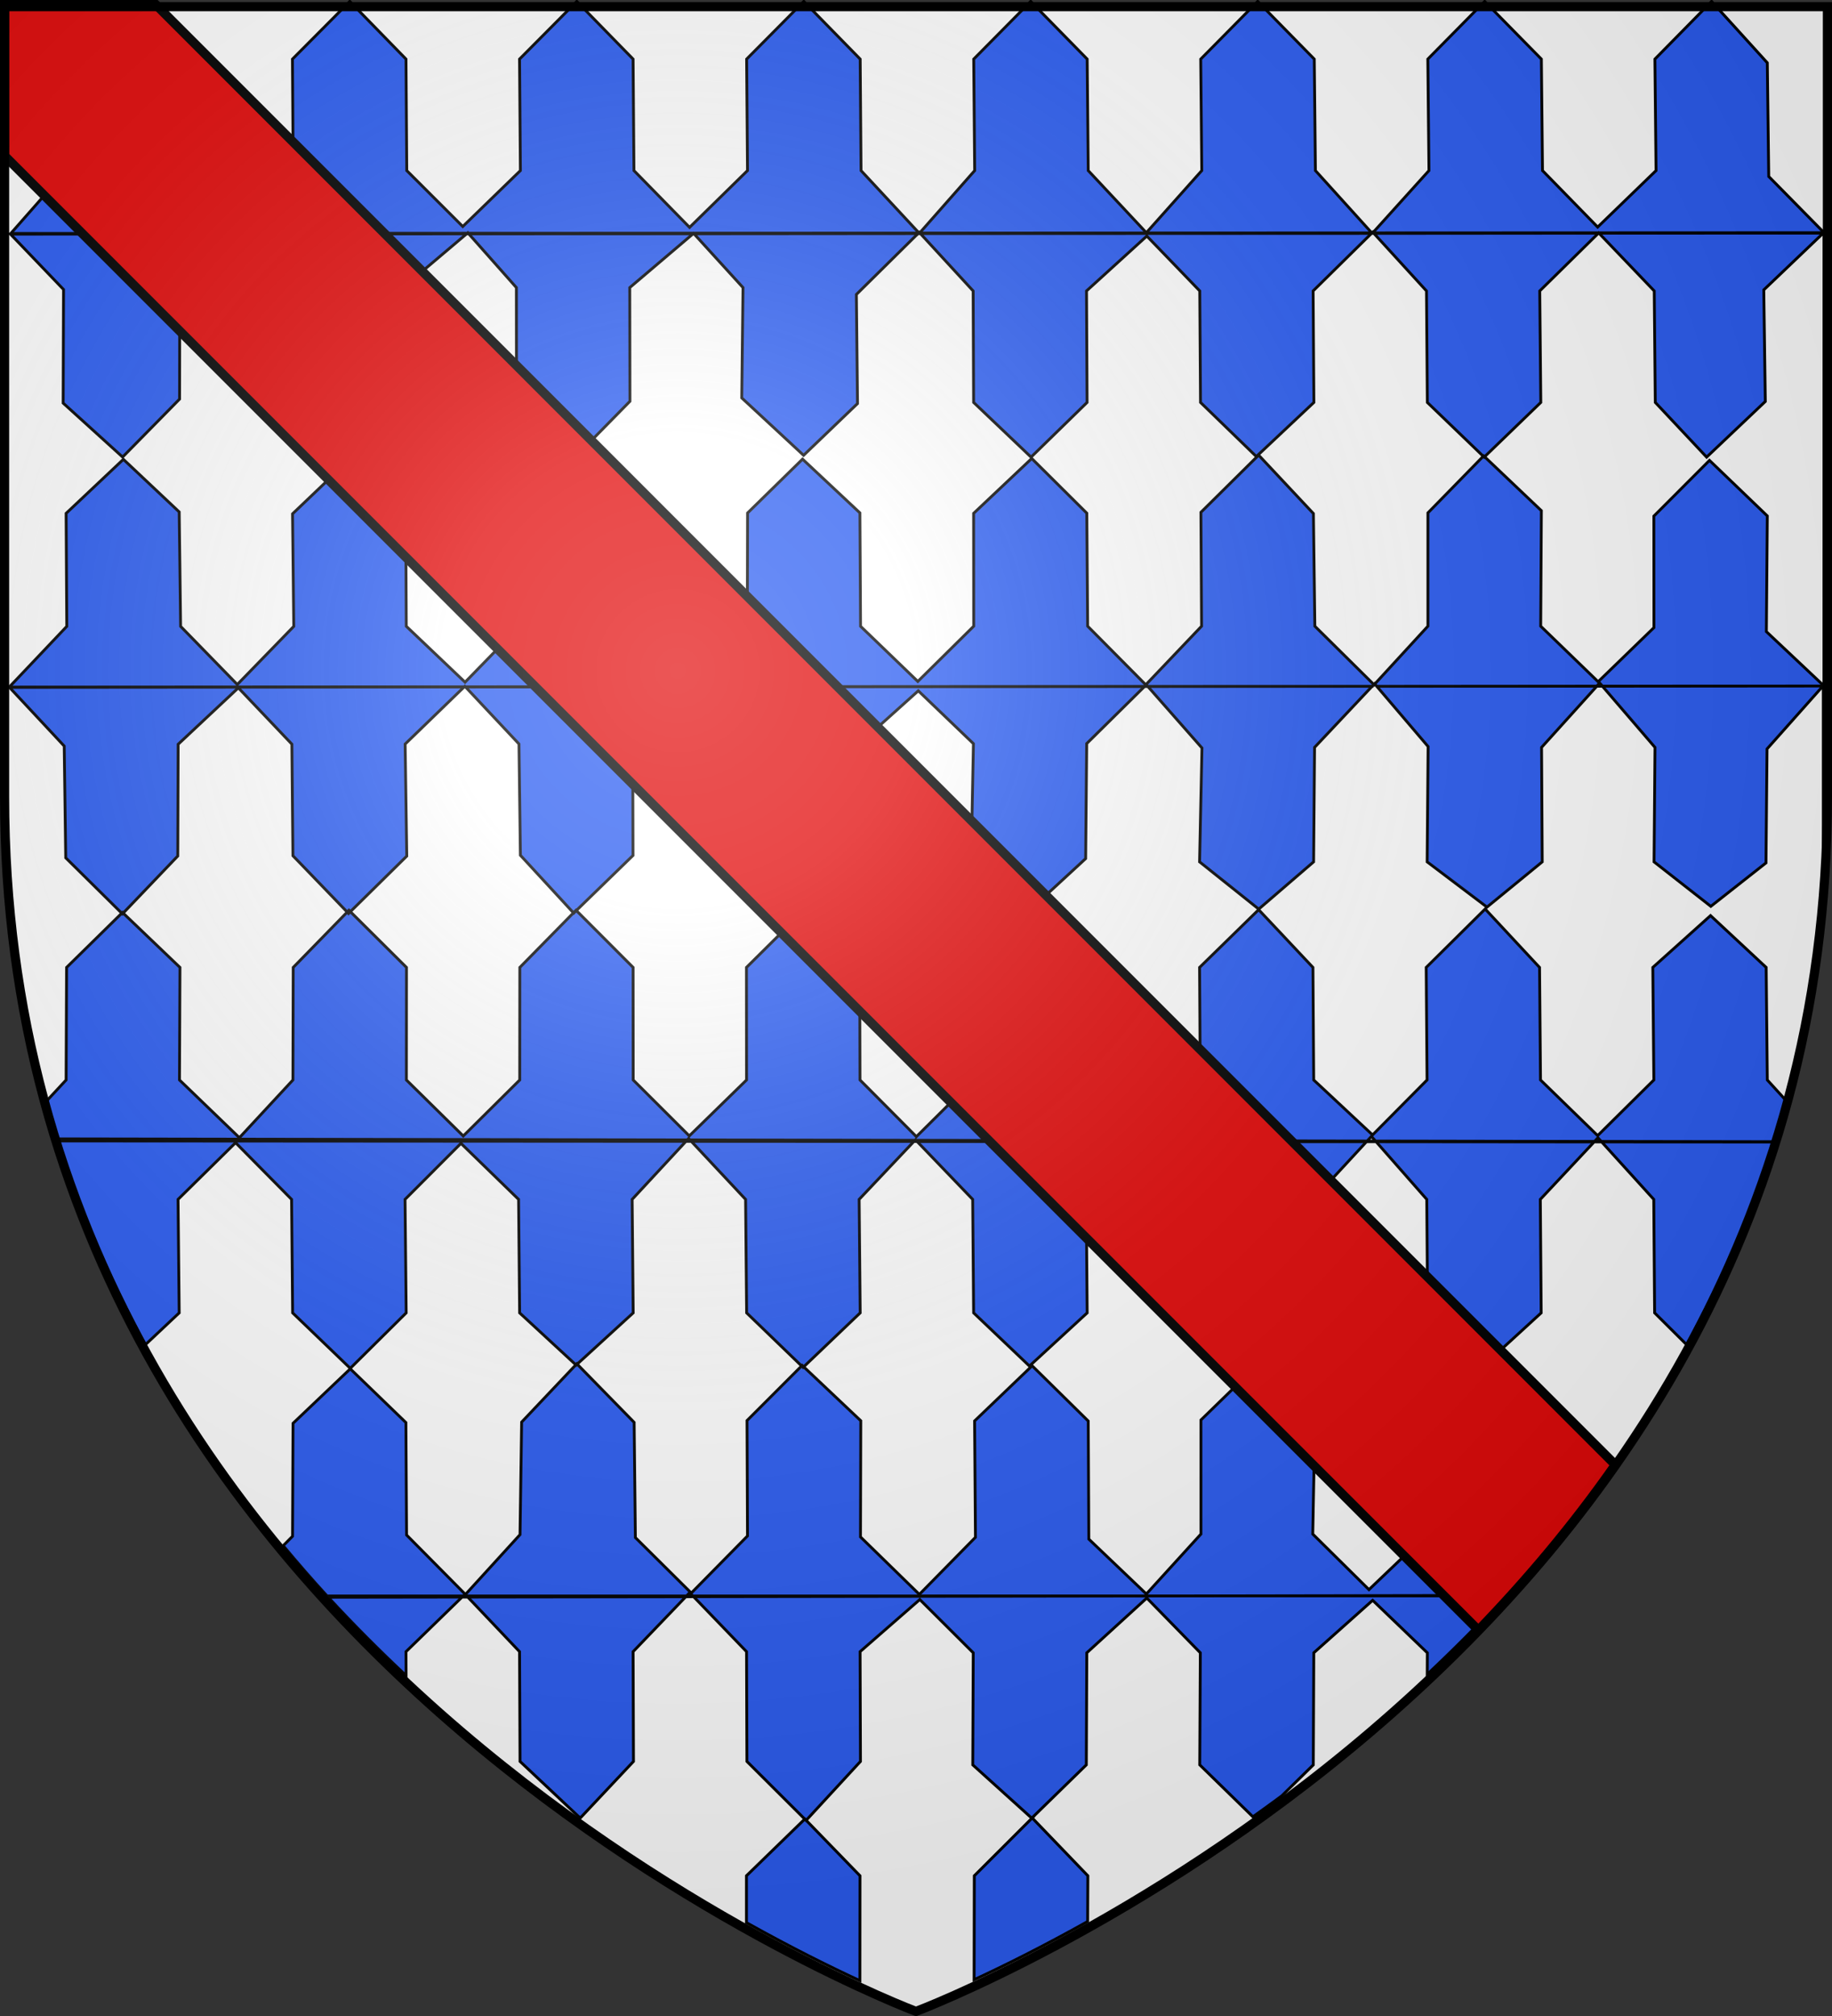
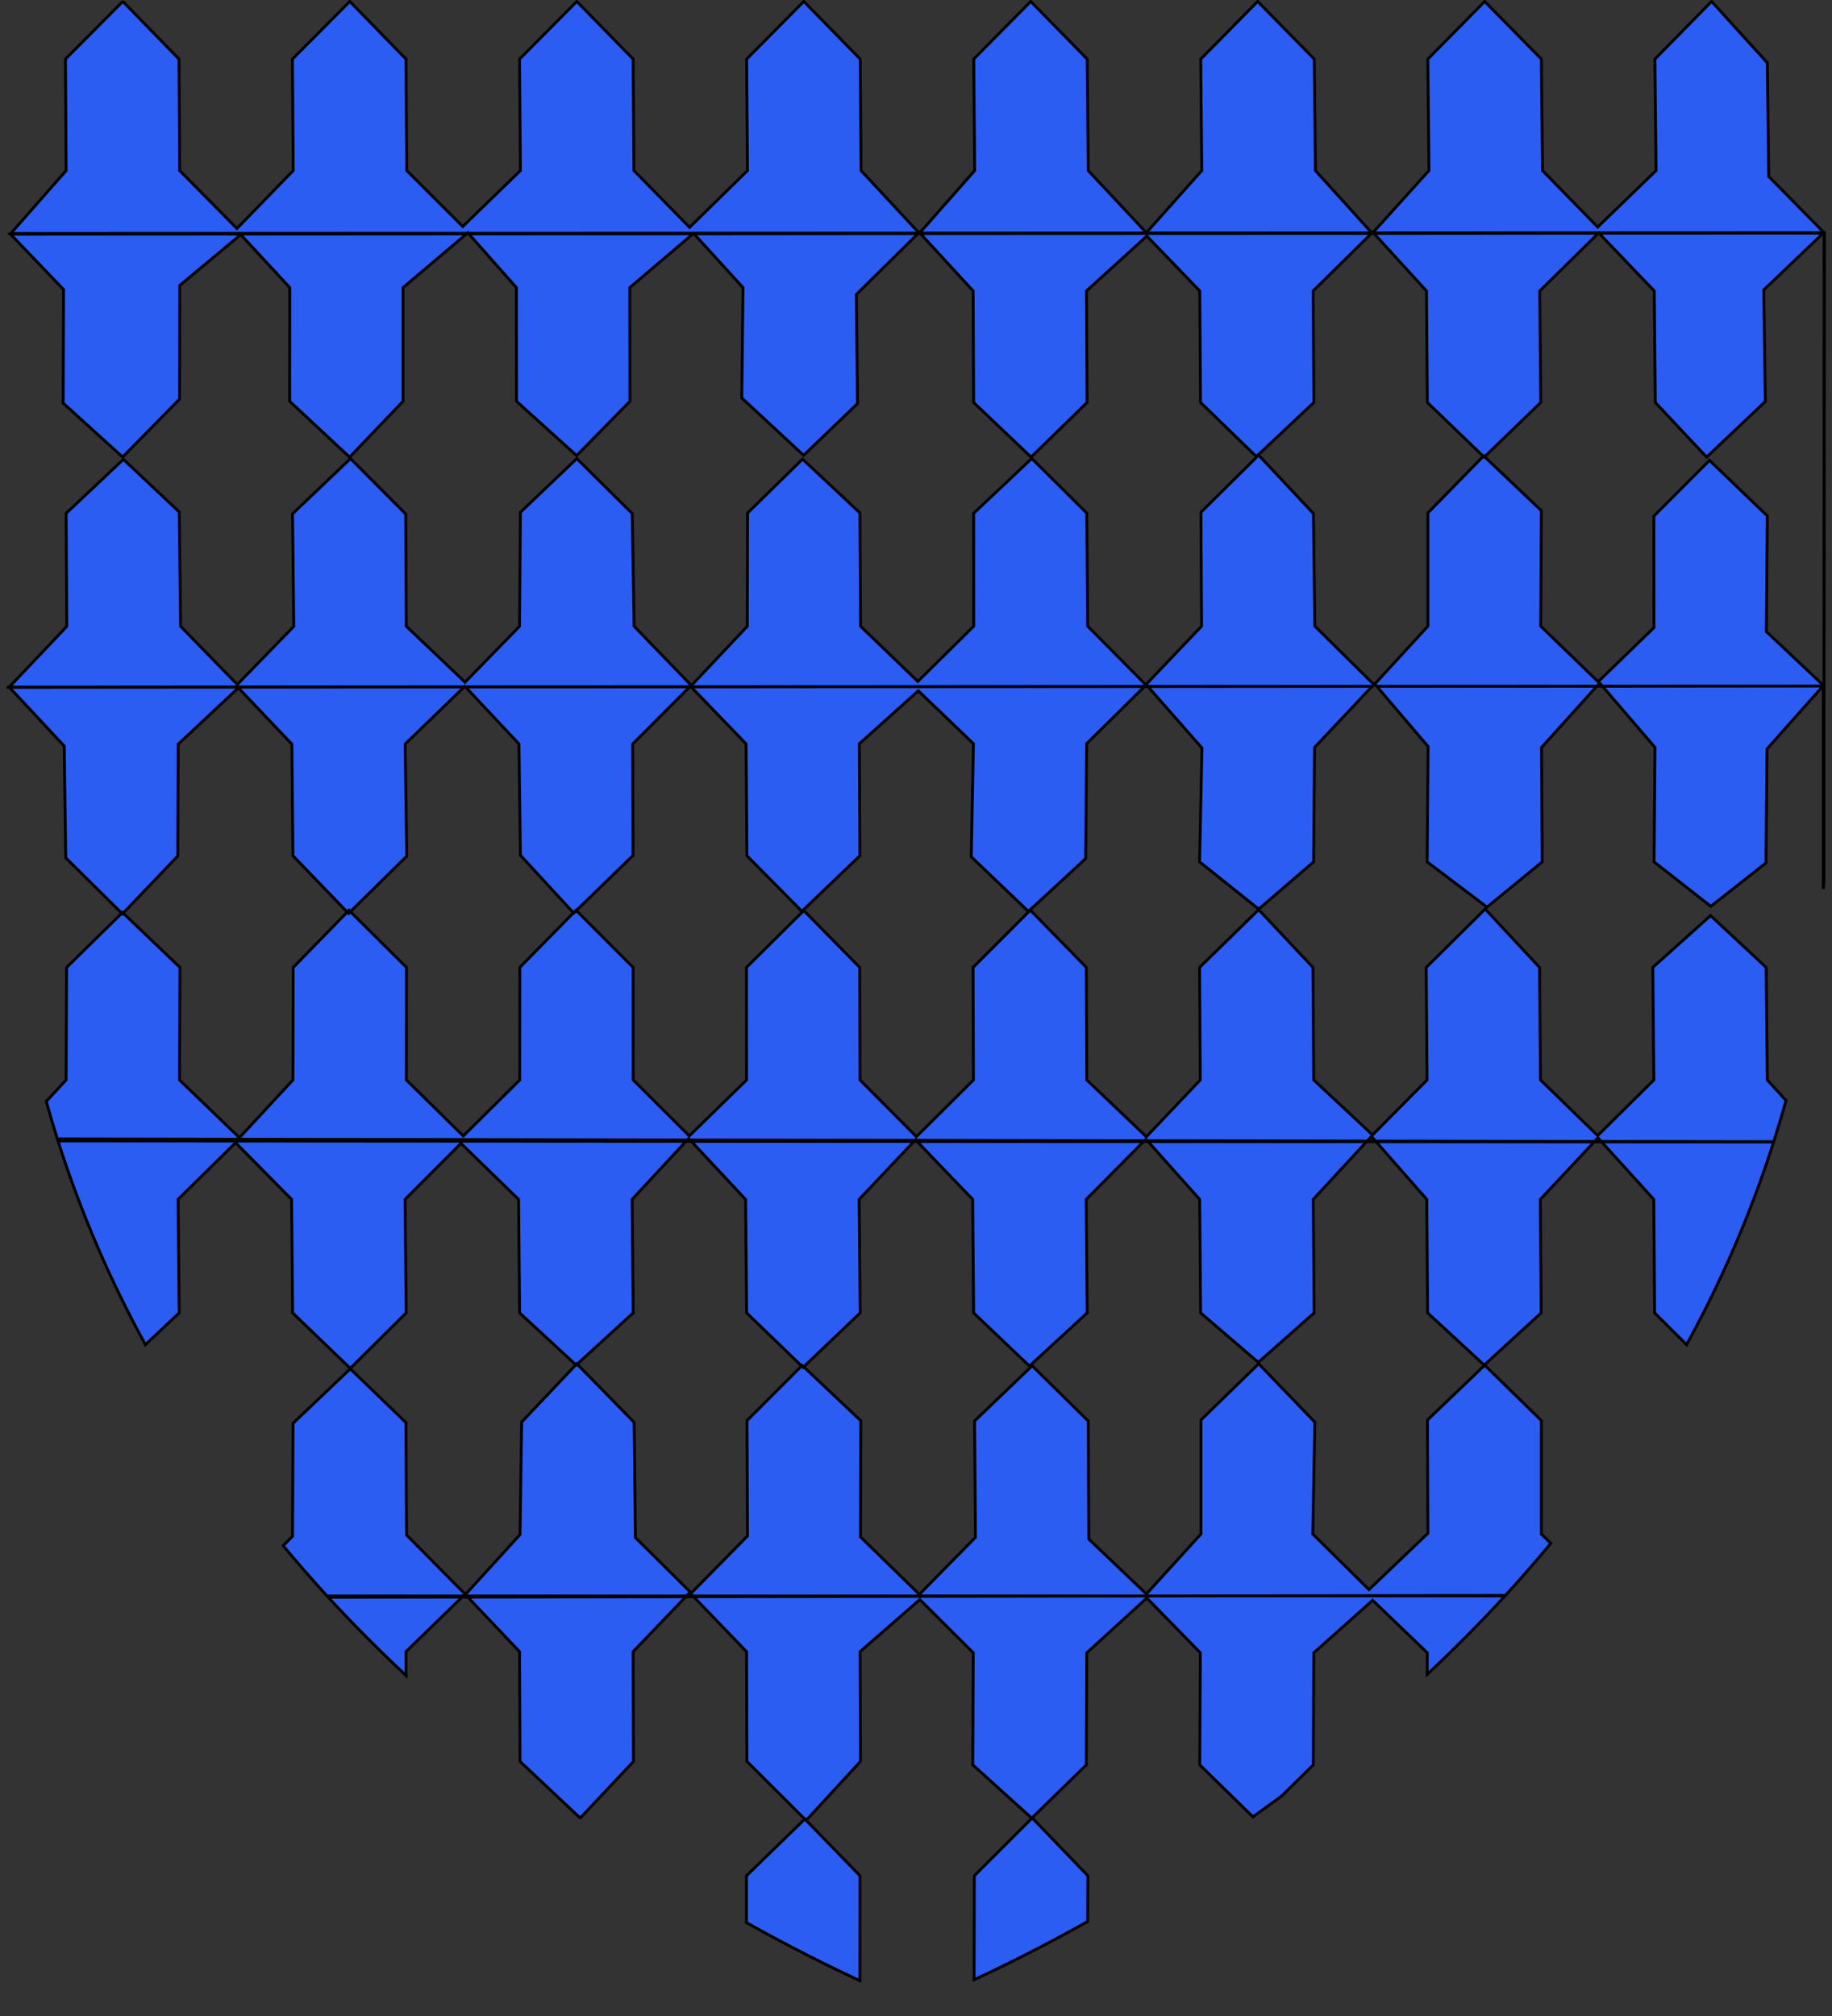
<svg xmlns="http://www.w3.org/2000/svg" xmlns:ns1="http://sodipodi.sourceforge.net/DTD/sodipodi-0.dtd" xmlns:ns2="http://www.inkscape.org/namespaces/inkscape" xmlns:xlink="http://www.w3.org/1999/xlink" height="660" width="600" version="1.0" id="svg2" ns1:version="0.32" ns2:version="0.48.1 r9760" ns1:docname="Blason_famille_fr_Ablay (moderne).svg" ns2:export-filename="/Users/olivier/Desktop/Blason Rouge/Blason_Vide_3D.png" ns2:export-xdpi="144" ns2:export-ydpi="144">
  <rect width="100%" height="100%" fill="#333333" stroke="none" />
  <ns1:namedview ns2:window-height="1220" ns2:window-width="1024" ns2:pageshadow="2" ns2:pageopacity="0.0" guidetolerance="10.0" gridtolerance="10.0" objecttolerance="10.0" borderopacity="1.0" bordercolor="#666666" pagecolor="#ffffff" id="base" showgrid="false" height="660px" ns2:zoom="0.315" ns2:cx="440.97595" ns2:cy="704.07459" ns2:window-x="-4" ns2:window-y="-4" ns2:current-layer="layer4" ns2:window-maximized="1" />
  <desc id="desc4">Flag of Canton of Valais (Wallis)</desc>
  <defs id="defs6">
    <linearGradient id="linearGradient2893">
      <stop style="stop-color:white;stop-opacity:0.314;" offset="0" id="stop2895" />
      <stop id="stop2897" offset="0.19" style="stop-color:white;stop-opacity:0.251;" />
      <stop style="stop-color:#6b6b6b;stop-opacity:0.125;" offset="0.6" id="stop2901" />
      <stop style="stop-color:black;stop-opacity:0.125;" offset="1" id="stop2899" />
    </linearGradient>
    <radialGradient ns2:collect="always" xlink:href="#linearGradient2893" id="radialGradient3163" gradientUnits="userSpaceOnUse" gradientTransform="matrix(1.353,0,0,1.349,-77.629,-85.747)" cx="221.445" cy="226.331" fx="221.445" fy="226.331" r="300" />
  </defs>
  <g ns2:groupmode="layer" id="layer3" ns2:label="Fond écu" style="display:inline" ns1:insensitive="true">
-     <path id="path2855" style="fill:#ffffff;fill-opacity:1;fill-rule:evenodd;stroke:none" d="m 300,658.5 c 0,0 298.5,-112.32 298.5,-397.772 0,-285.452 0,-258.552 0,-258.552 l -597,0 0,258.552 C 1.5,546.18 300,658.5 300,658.5 z" ns1:nodetypes="cccccc" ns2:connector-curvature="0" />
    <path style="fill:#2b5df2;fill-rule:evenodd;stroke:#000000;stroke-width:0.929px;stroke-linecap:butt;stroke-linejoin:miter;stroke-opacity:1" d="m 40.219,0.469 -18.781,18.875 0.219,36.5 -18.125,20.594 149.5,-0.062 0.188,-0.156 0.125,0.156 147.5,-0.062 0.094,-0.094 -18.938,-20.375 -0.281,-36.5 -18.469,-18.875 -18.719,18.875 0.281,36.5 -18.969,18.594 -18.219,-18.594 -0.281,-36.5 -18.438,-18.875 -18.75,18.875 0.281,36.5 -18.875,18.312 -18.344,-18.312 -0.25,-36.5 -18.406,-18.875 -18.781,18.875 0.25,36.5 -18.438,18.969 -18.75,-18.969 -0.219,-36.5 -18.406,-18.875 z m 260.719,75.75 0.094,0.094 0.125,0 0.062,-0.062 -0.156,-0.156 -0.125,0.125 z M 301.219,76.25 301.25,76.312 449.281,76.25 430.812,55.844 l -0.375,-36.5 -18.531,-18.875 -18.656,18.875 0.344,36.5 -18.156,20.344 -19.031,-20.344 -0.344,-36.5 -18.5,-18.875 -18.656,18.875 0.312,36.5 -18,20.406 z m 148.062,0 0.031,0.031 0.031,-0.031 -0.062,0 z m 0.062,0 0.25,0 0.094,-0.125 -0.094,-0.125 -0.25,0.25 z m 0.344,-0.125 0.125,0.125 L 597,76.188 l -0.062,0.125 0.469,0 0,-0.125 -18.125,-18.406 L 578.812,20.562 560.562,0.469 542,19.344 l 0.375,36.5 -19.125,18.5 -18.062,-18.5 -0.375,-36.5 -18.562,-18.875 -18.625,18.875 0.375,36.5 -18.312,20.281 z m 147.719,0.188 -0.031,148.25 0.031,0.031 0.125,-148.281 -0.125,0 z m -0.031,148.25 -18.875,-17.781 0.312,-37.875 -18.938,-18.188 -18.219,18.25 0.031,36.5 -18.281,17.719 -18.812,-18.188 0.219,-37.812 -18.594,-17.656 -0.125,0.125 -0.312,-0.281 -18.125,18.531 0,37.094 -17.406,18.938 0.656,0.75 72.062,-0.062 0.938,-1.031 0.906,1.031 71.75,-0.031 -71.75,0.062 17.219,20.031 -0.312,37.469 18.594,14.562 18.062,-14.219 0.344,-37.312 18.312,-20.594 0.125,0 0,66.438 c 0.066,-0.81 0.157,-1.625 0.219,-2.438 l 0,-64.031 z m -72.562,0.094 0,-0.031 -1.844,0 0,0.031 1.844,0 z m -1.844,0 -72.062,0.031 16.812,19.719 -0.312,37.75 L 487,296.969 505.094,282.156 504.875,244.688 522.969,224.656 z M 450.25,223.938 l -0.062,-0.094 -0.25,0.25 0.094,0.094 0.219,-0.25 z m -0.312,0.156 L 430.625,205 430.156,168.125 412.219,149 393.312,167.719 393.531,205 375.25,224.188 356.219,205 355.938,168 337.906,150.094 318.875,168.062 318.906,205 l -18.312,18.094 -18.75,-18.062 -0.219,-37.125 -18.781,-17.594 -18,17.625 -0.094,37.094 -18.312,19.406 -18.75,-19.406 -0.625,-36.906 -18.156,-18 -18.469,17.594 -0.281,37.312 -17.844,18.312 -19.25,-18.312 -0.188,-36.75 -18.094,-18.156 -18.969,18.094 0.406,36.844 -18.5,19.031 L 59.156,205.062 58.688,167.594 40.406,150.375 l -18.75,17.688 0.219,37 -18.844,19.875 149.062,-0.094 0.156,-0.156 0.156,0.156 73.531,-0.031 0.188,-0.188 0.188,0.188 148.594,-0.094 0.531,-0.531 0.469,0.531 73.469,-0.031 0.031,0 0.531,-0.594 z m -0.562,0.594 -73.438,0.062 17.719,20.125 -0.781,37.281 19.375,15.469 17.969,-15.469 0.312,-37.469 18.844,-20 z m -73.438,0.062 -0.031,-0.031 -1,0 -0.062,0.031 1.094,0 z m -1.094,0 -148.5,0.125 18,18.656 0.281,36.625 18,18.188 19,-18.188 -0.188,-36.656 19.312,-17.344 18.062,17.312 -0.719,37.031 18.719,17.875 18.75,-17.281 0.344,-37.656 18.938,-18.688 z m -148.5,0.125 -0.031,-0.062 -0.375,0 -0.062,0.062 0.469,0 z m -0.469,0 -73.406,0.031 17.5,18.656 0.469,36.438 17.375,18.844 0.844,-0.844 0.094,0.094 18.562,-18.031 -0.094,-36.5 18.656,-18.688 z m -37.125,73.219 -0.844,0.844 -0.094,-0.094 -17.562,17.875 -0.031,36.844 -18.5,18.344 -18.625,-18.344 0.031,-36.844 -18.375,-18.25 -0.594,0.594 -0.438,-0.469 -17.688,18.125 -0.094,36.844 -17.531,18.906 -19.625,-18.906 0.156,-36.844 -18.594,-17.781 -0.25,0.25 -0.219,-0.219 -18.062,17.75 -0.156,36.844 -6.5,7 c 1.151,4.145 2.347,8.234 3.625,12.281 l 206.312,0.344 0.438,-0.469 0.438,0.469 73.719,0.125 0.156,-0.156 0.156,0.156 74.812,0.125 0.5,-0.5 0.438,0.5 72,0.125 1.406,-1.531 1.344,1.531 71.719,0.125 1.125,-1.188 1.094,1.188 56.469,0.094 c 1.417,-4.447 2.768,-8.936 4.031,-13.5 l -6.125,-6.719 -0.375,-36.844 -18.219,-16.969 -18.906,16.969 0.344,36.844 -18.406,18.219 -18.719,-18.219 -0.312,-36.844 -17.812,-19.125 -19.312,19.125 0.281,36.844 -17.844,18 -19.281,-18 -0.25,-36.844 -17.781,-18.906 -19.344,18.906 0.219,36.844 -17.656,18.594 -19.5,-18.594 -0.156,-36.844 -18.344,-18.75 -18.75,18.75 0.125,36.844 -18.688,18.562 -18.469,-18.562 -0.094,-36.844 -18.312,-18.625 -18.781,18.625 0.031,36.844 -18.75,18.312 -18.375,-18.312 -0.031,-36.844 -18.594,-18.625 z m 335.688,75.594 -2.219,0 -0.125,0.156 2.469,0 -0.125,-0.156 z m 0.125,0.156 17.062,18.812 0.281,37.156 10.469,10.406 c 11.241,-20.483 20.923,-42.586 28.5,-66.344 l -56.312,-0.031 z m -2.469,0 -71.406,-0.062 16.594,18.875 0.281,37.156 18.531,17.094 18.656,-17.094 -0.281,-37.156 17.625,-18.812 z m -71.406,-0.062 -0.188,-0.219 -2.75,0 -0.219,0.219 3.156,0 z m -3.156,0 -71.5,-0.031 16.875,18.906 0.312,37.156 18.875,16.188 18.312,-16.188 -0.312,-37.156 17.438,-18.875 z m -71.5,-0.031 -0.281,-0.312 -0.938,0 -0.312,0.312 1.531,0 z m -1.531,0 -74.125,-0.031 18.188,18.938 0.312,37.156 18.281,17.406 L 356.062,429.812 355.75,392.656 374.5,373.75 z m -74.125,-0.031 -0.375,-0.406 -0.312,0 -0.375,0.375 1.062,0.031 z m -1.062,-0.031 -72.906,-0.031 17.781,19 0.344,37.156 18,17.375 0.188,-0.188 0.5,0.469 18.5,-17.656 -0.344,-37.156 17.938,-18.969 z m -36.094,73.781 -0.188,0.188 -0.5,-0.469 -17.875,17.875 0.156,37.781 -18.406,18.688 -18.312,-18.156 -0.406,-37.719 -18.656,-19.062 -0.344,0.312 -0.094,-0.094 -17.75,18.75 -0.531,36.844 L 152.438,522 133.156,502.531 132.938,465.719 114.719,448.125 l -18.75,17.844 -0.156,36.969 -3.062,3.094 c 4.714,5.656 9.502,11.159 14.375,16.469 l 44.594,0 0.594,-0.594 0.562,0.594 71.969,0 1.031,-1.094 1.031,1.094 172.188,-0.031 93.938,-0.156 c 5.04,-5.498 10.007,-11.194 14.875,-17.062 l -3.094,-3.031 0,-37.156 -18.562,-18.125 -18.75,17.938 0.156,37.094 -19.312,18.438 -18.406,-18.188 0.688,-36.625 -18.406,-19.125 -18.906,18.406 0,37.344 -17.875,19.625 -18.844,-17.969 -0.188,-38.656 -18.375,-18.094 -18.844,18.062 0.281,38.094 -18.375,18.688 -19.281,-18.812 0.094,-38.031 -18.688,-17.656 z m 135.875,75 -171.938,0.25 17.344,18 0.125,35.938 18.938,18.875 0.062,-0.031 0.406,0.438 17.781,-19.281 -0.125,-35.938 19.562,-17.062 17.5,17.438 -0.156,36.688 19.312,17.438 17.875,-17.438 0.156,-36.688 19.656,-17.938 17.531,17.938 -0.188,36.688 17.406,17 c 3.124,-2.223 6.27,-4.492 9.438,-6.844 l 10.344,-10.156 0.156,-36.688 19.281,-17.188 17.906,17.188 -0.031,7.062 c 8.608,-8.085 17.141,-16.612 25.469,-25.688 l -93.812,0 z m -135.062,73.469 -0.031,0.031 -0.438,-0.438 -19.094,18.562 0,15.344 c 14.889,8.31 27.614,14.601 37.156,19 l 0.031,-34.344 -17.625,-18.156 z m -36.875,-73.219 -0.25,-0.219 -2.062,0 -0.25,0.25 2.562,-0.031 z m -2.562,0.031 -71.406,0.094 16.969,17.875 0.156,35.938 19.094,17.969 c 0.232,0.165 0.487,0.304 0.719,0.469 l 17.344,-18.438 -0.125,-35.938 17.25,-17.969 z m -71.406,0.094 -0.312,-0.344 -1.156,0 -0.375,0.344 1.844,0 z m -1.844,0 -43.844,0.062 c 8.339,9.065 16.884,17.583 25.5,25.656 l -0.031,-7.844 18.375,-17.875 z m 37.25,-76.031 0.312,-0.344 0.125,0.125 18.344,-16.781 -0.344,-37.156 17.625,-19 L 19,373.531 c 7.593,23.89 17.329,46.105 28.625,66.688 l 11.062,-10.406 -0.375,-37.156 18.844,-18.562 18.344,18.562 0.344,37.156 18.875,18.156 18.312,-18.156 -0.375,-37.156 18.312,-18.344 18.875,18.344 0.344,37.156 18.406,17 z m 36.062,-73.156 1.75,0 -0.438,-0.469 -0.875,0 -0.438,0.469 z M 39.875,298.969 l 0.25,-0.25 0.219,0.219 17.875,-18.688 0.125,-36.594 19.719,-18.469 17.531,18.438 0.344,36.531 17.781,18.438 0.562,-0.594 0.469,0.469 18.469,-18.188 -0.531,-36.688 19.312,-18.688 -148.906,0.125 17.938,19.219 0.5,36.594 18.344,18.125 z m -36.781,-73.938 -0.062,-0.094 -0.031,0 -0.062,0.094 0.156,0 z M 152,224.906 l 0.469,0 -0.062,-0.062 -0.312,0 -0.094,0.062 z m 333.781,-75.531 0.125,-0.125 0.312,0.281 L 504.625,131.75 504.281,95.25 523.5,76.344 449.969,76.406 467.188,95.25 l 0.281,36.5 18.312,17.625 z M 449.969,76.406 449.812,76.25 l -0.219,0 -0.156,0.156 0.531,0 z m -0.531,0 -0.125,-0.125 -0.125,0.125 0.25,0 z m -0.25,0 -147.75,0.062 17.281,18.781 0.156,36.5 18.812,17.906 18.344,-17.906 -0.188,-36.5 19.75,-17.969 17.344,17.969 0.25,36.5 18.281,17.719 18.844,-17.719 -0.25,-36.5 19.125,-18.844 z m -147.75,0.062 -0.188,-0.156 -0.094,0 -0.062,0.062 -0.062,-0.062 -0.188,0 -0.188,0.156 0.781,0 z m -0.781,0 -73.375,0.062 16.062,17.625 -0.406,36.125 20.25,18.781 17.656,-16.938 -0.375,-35.719 20.188,-19.938 z m -73.375,0.062 -0.125,-0.125 -0.156,0.125 0.281,0 z m -0.281,0 -73.469,0.031 15.594,17.594 0.031,37.219 19.688,17.781 L 206.312,131.375 206.25,94.156 227,76.531 z m -73.469,0.031 -0.188,-0.188 -0.312,0 -0.219,0.188 0.719,0 z m -0.719,0 -149.375,0.094 17.375,18.125 -0.125,37.188 L 40.156,149.625 58.812,130.656 58.875,93.438 78.844,76.812 94.906,94.156 94.875,131.375 114.5,149.656 132,131.375 132,94.156 152.812,76.562 z M 523.5,76.344 l 0.188,0 -0.094,-0.094 -0.094,0.094 z m 0.188,0 18.094,18.906 0.344,36.5 16.812,17.906 19.219,-18.219 -0.5,-36.531 19.125,-18.25 0.156,-0.344 -73.25,0.031 z m -185.625,518.812 -18.969,18.938 -0.062,34.031 c 9.613,-4.452 22.369,-10.766 37.188,-19.062 l 0.062,-14.969 -18.219,-18.938 z" id="path2387" ns2:connector-curvature="0" />
-     <path id="path6257" style="fill:#e20909;stroke:#000000;stroke-width:3" d="M 1.5,1.5 V 51 l 482.692,482.692 c 15.745,-16.286 30.986,-34.298 44.845,-54.14 L 51,1.5 z" ns2:connector-curvature="0" />
  </g>
  <g ns2:groupmode="layer" id="layer4" ns2:label="Meubles" ns1:insensitive="true" />
  <g ns2:groupmode="layer" id="layer2" ns2:label="Reflet final" ns1:insensitive="true">
-     <path ns1:nodetypes="cccccc" d="m 300,658.5 c 0,0 298.5,-112.32 298.5,-397.772 0,-285.452 0,-258.552 0,-258.552 l -597,0 0,258.552 C 1.5,546.18 300,658.5 300,658.5 z" style="fill:url(#radialGradient3163);fill-opacity:1;fill-rule:evenodd;stroke:none" id="path2875" ns2:export-xdpi="144" ns2:export-ydpi="144" ns2:connector-curvature="0" />
-   </g>
+     </g>
  <g ns2:groupmode="layer" id="layer1" ns2:label="Contour final" ns1:insensitive="true">
-     <path ns1:nodetypes="cccccc" d="M 300,658.5 C 300,658.5 1.5,546.18 1.5,260.728 C 1.5,-24.723 1.5,2.176 1.5,2.176 L 598.5,2.176 L 598.5,260.728 C 598.5,546.18 300,658.5 300,658.5 z " style="opacity:1;fill:none;fill-opacity:1;fill-rule:evenodd;stroke:#000000;stroke-width:3;stroke-linecap:butt;stroke-linejoin:miter;stroke-miterlimit:4;stroke-dasharray:none;stroke-opacity:1" id="path1411" ns2:export-xdpi="144" ns2:export-ydpi="144" />
-   </g>
+     </g>
</svg>